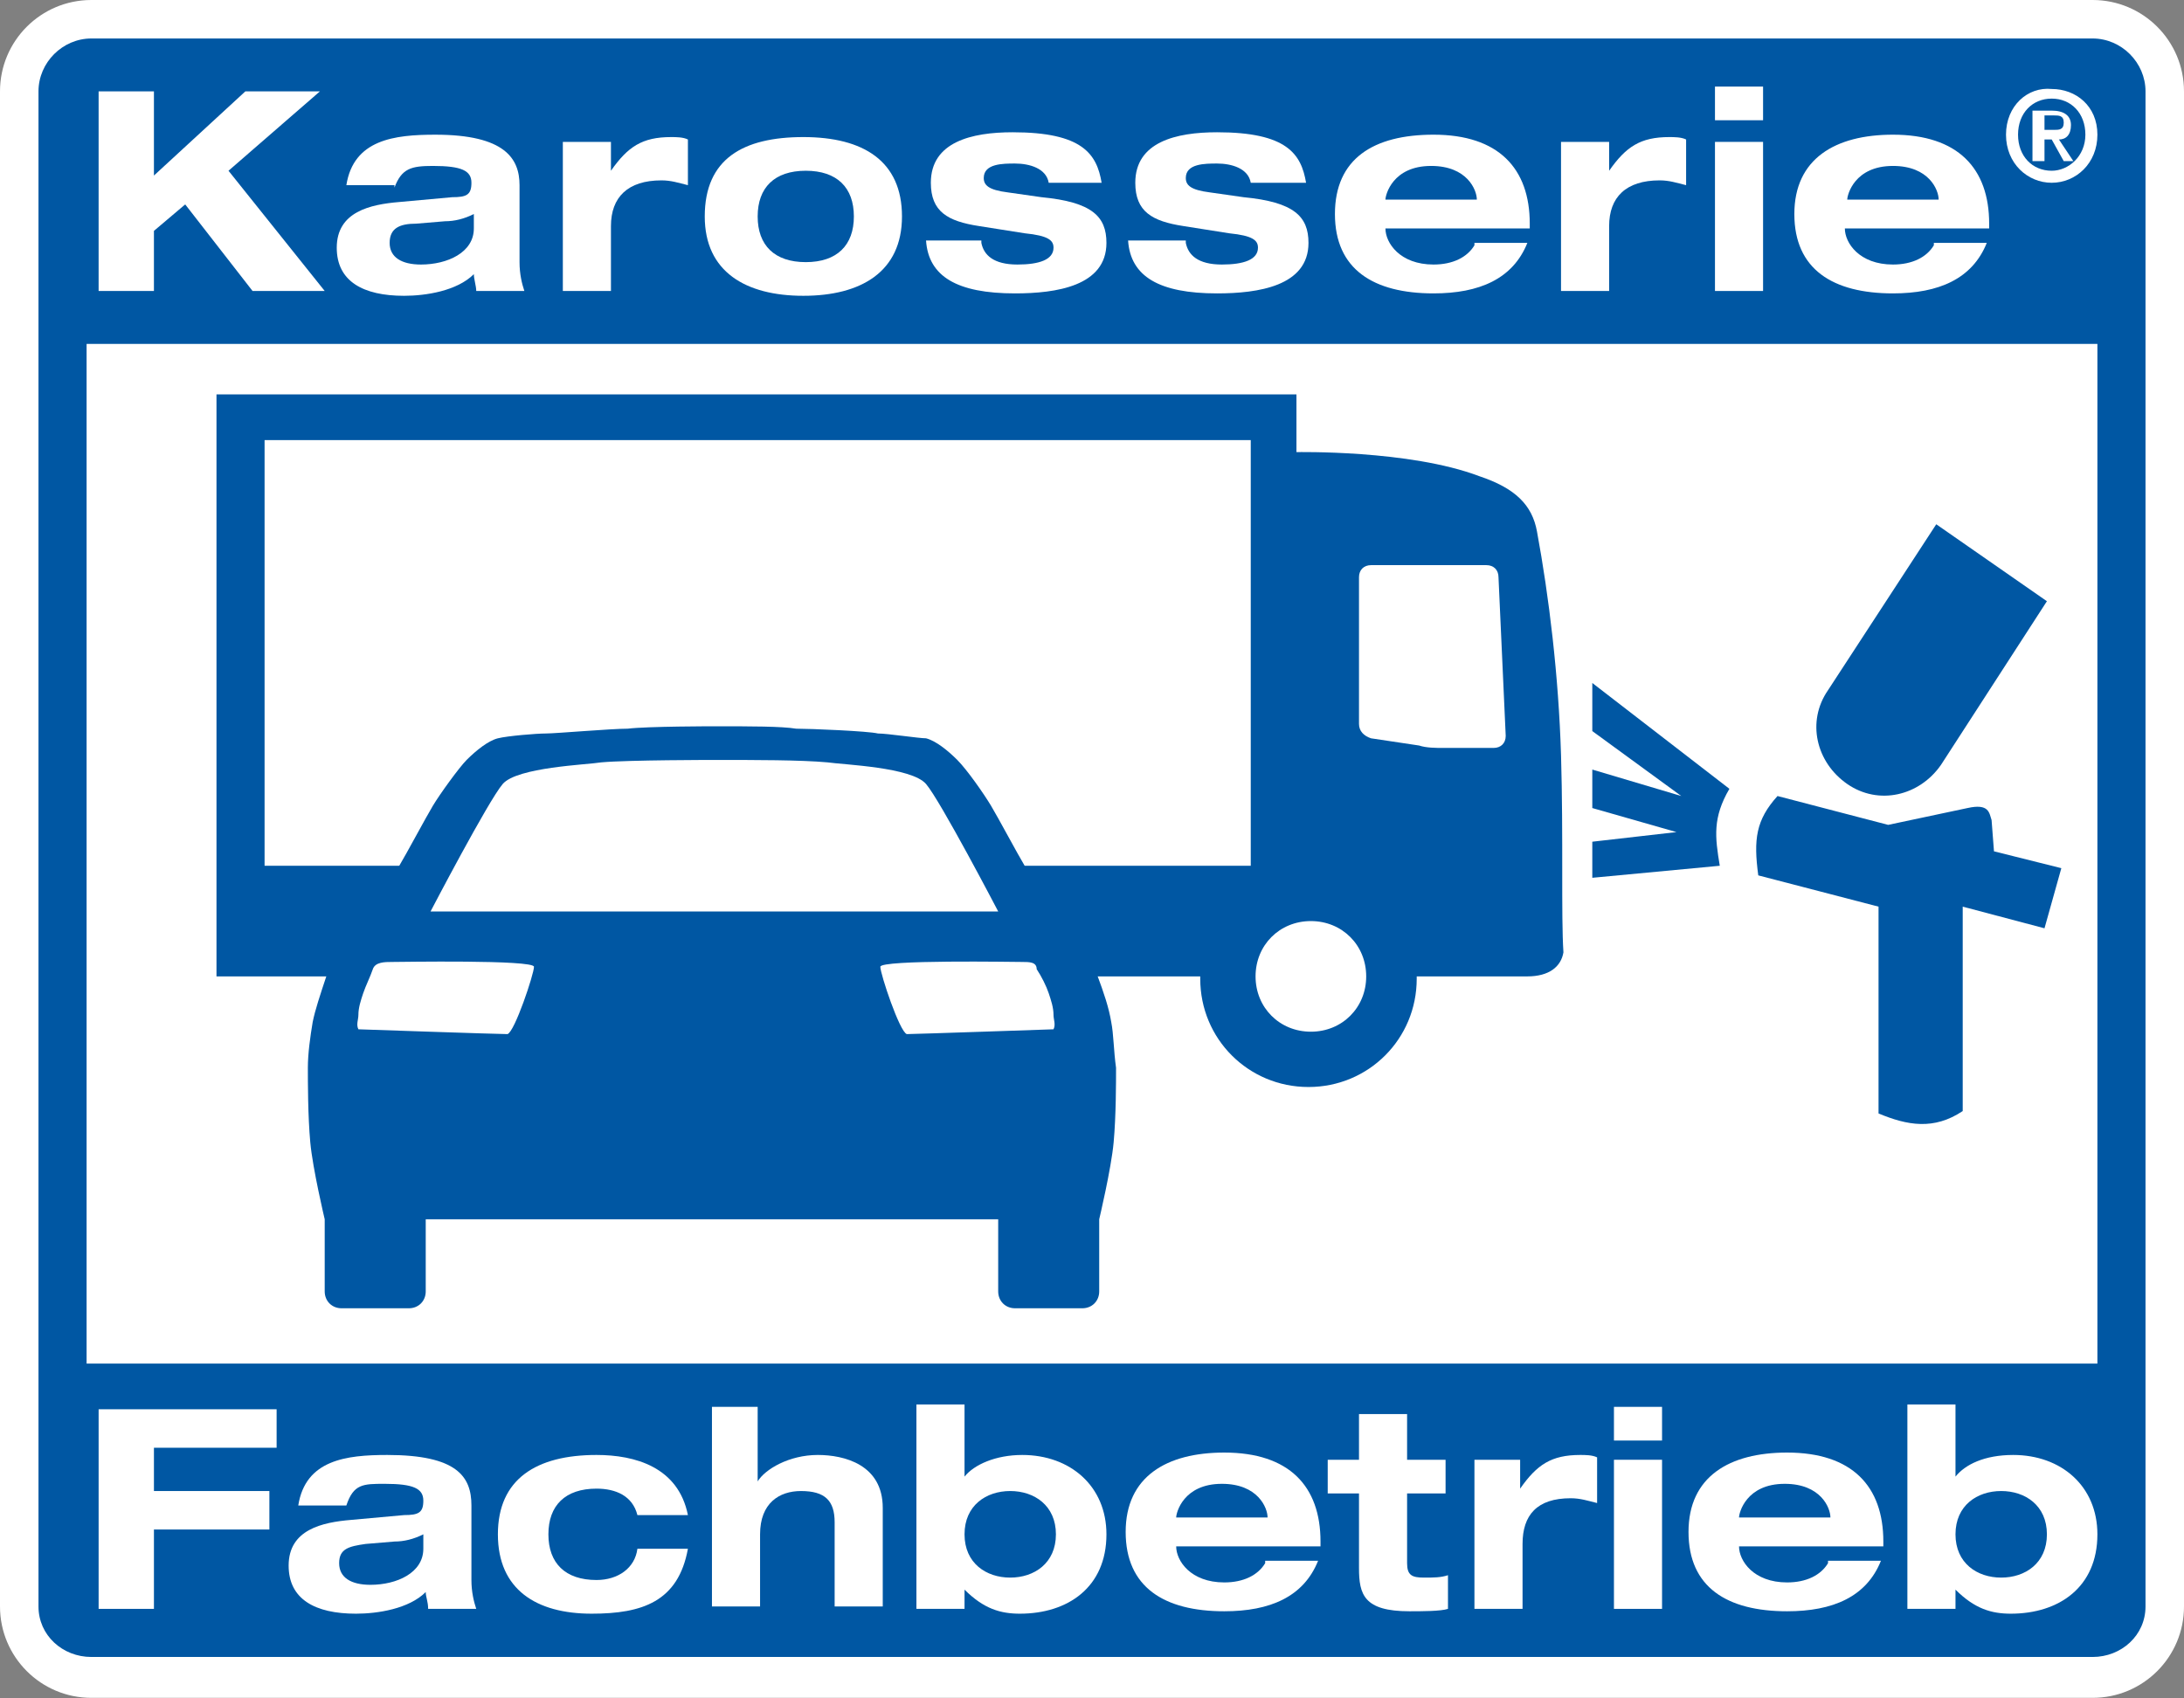
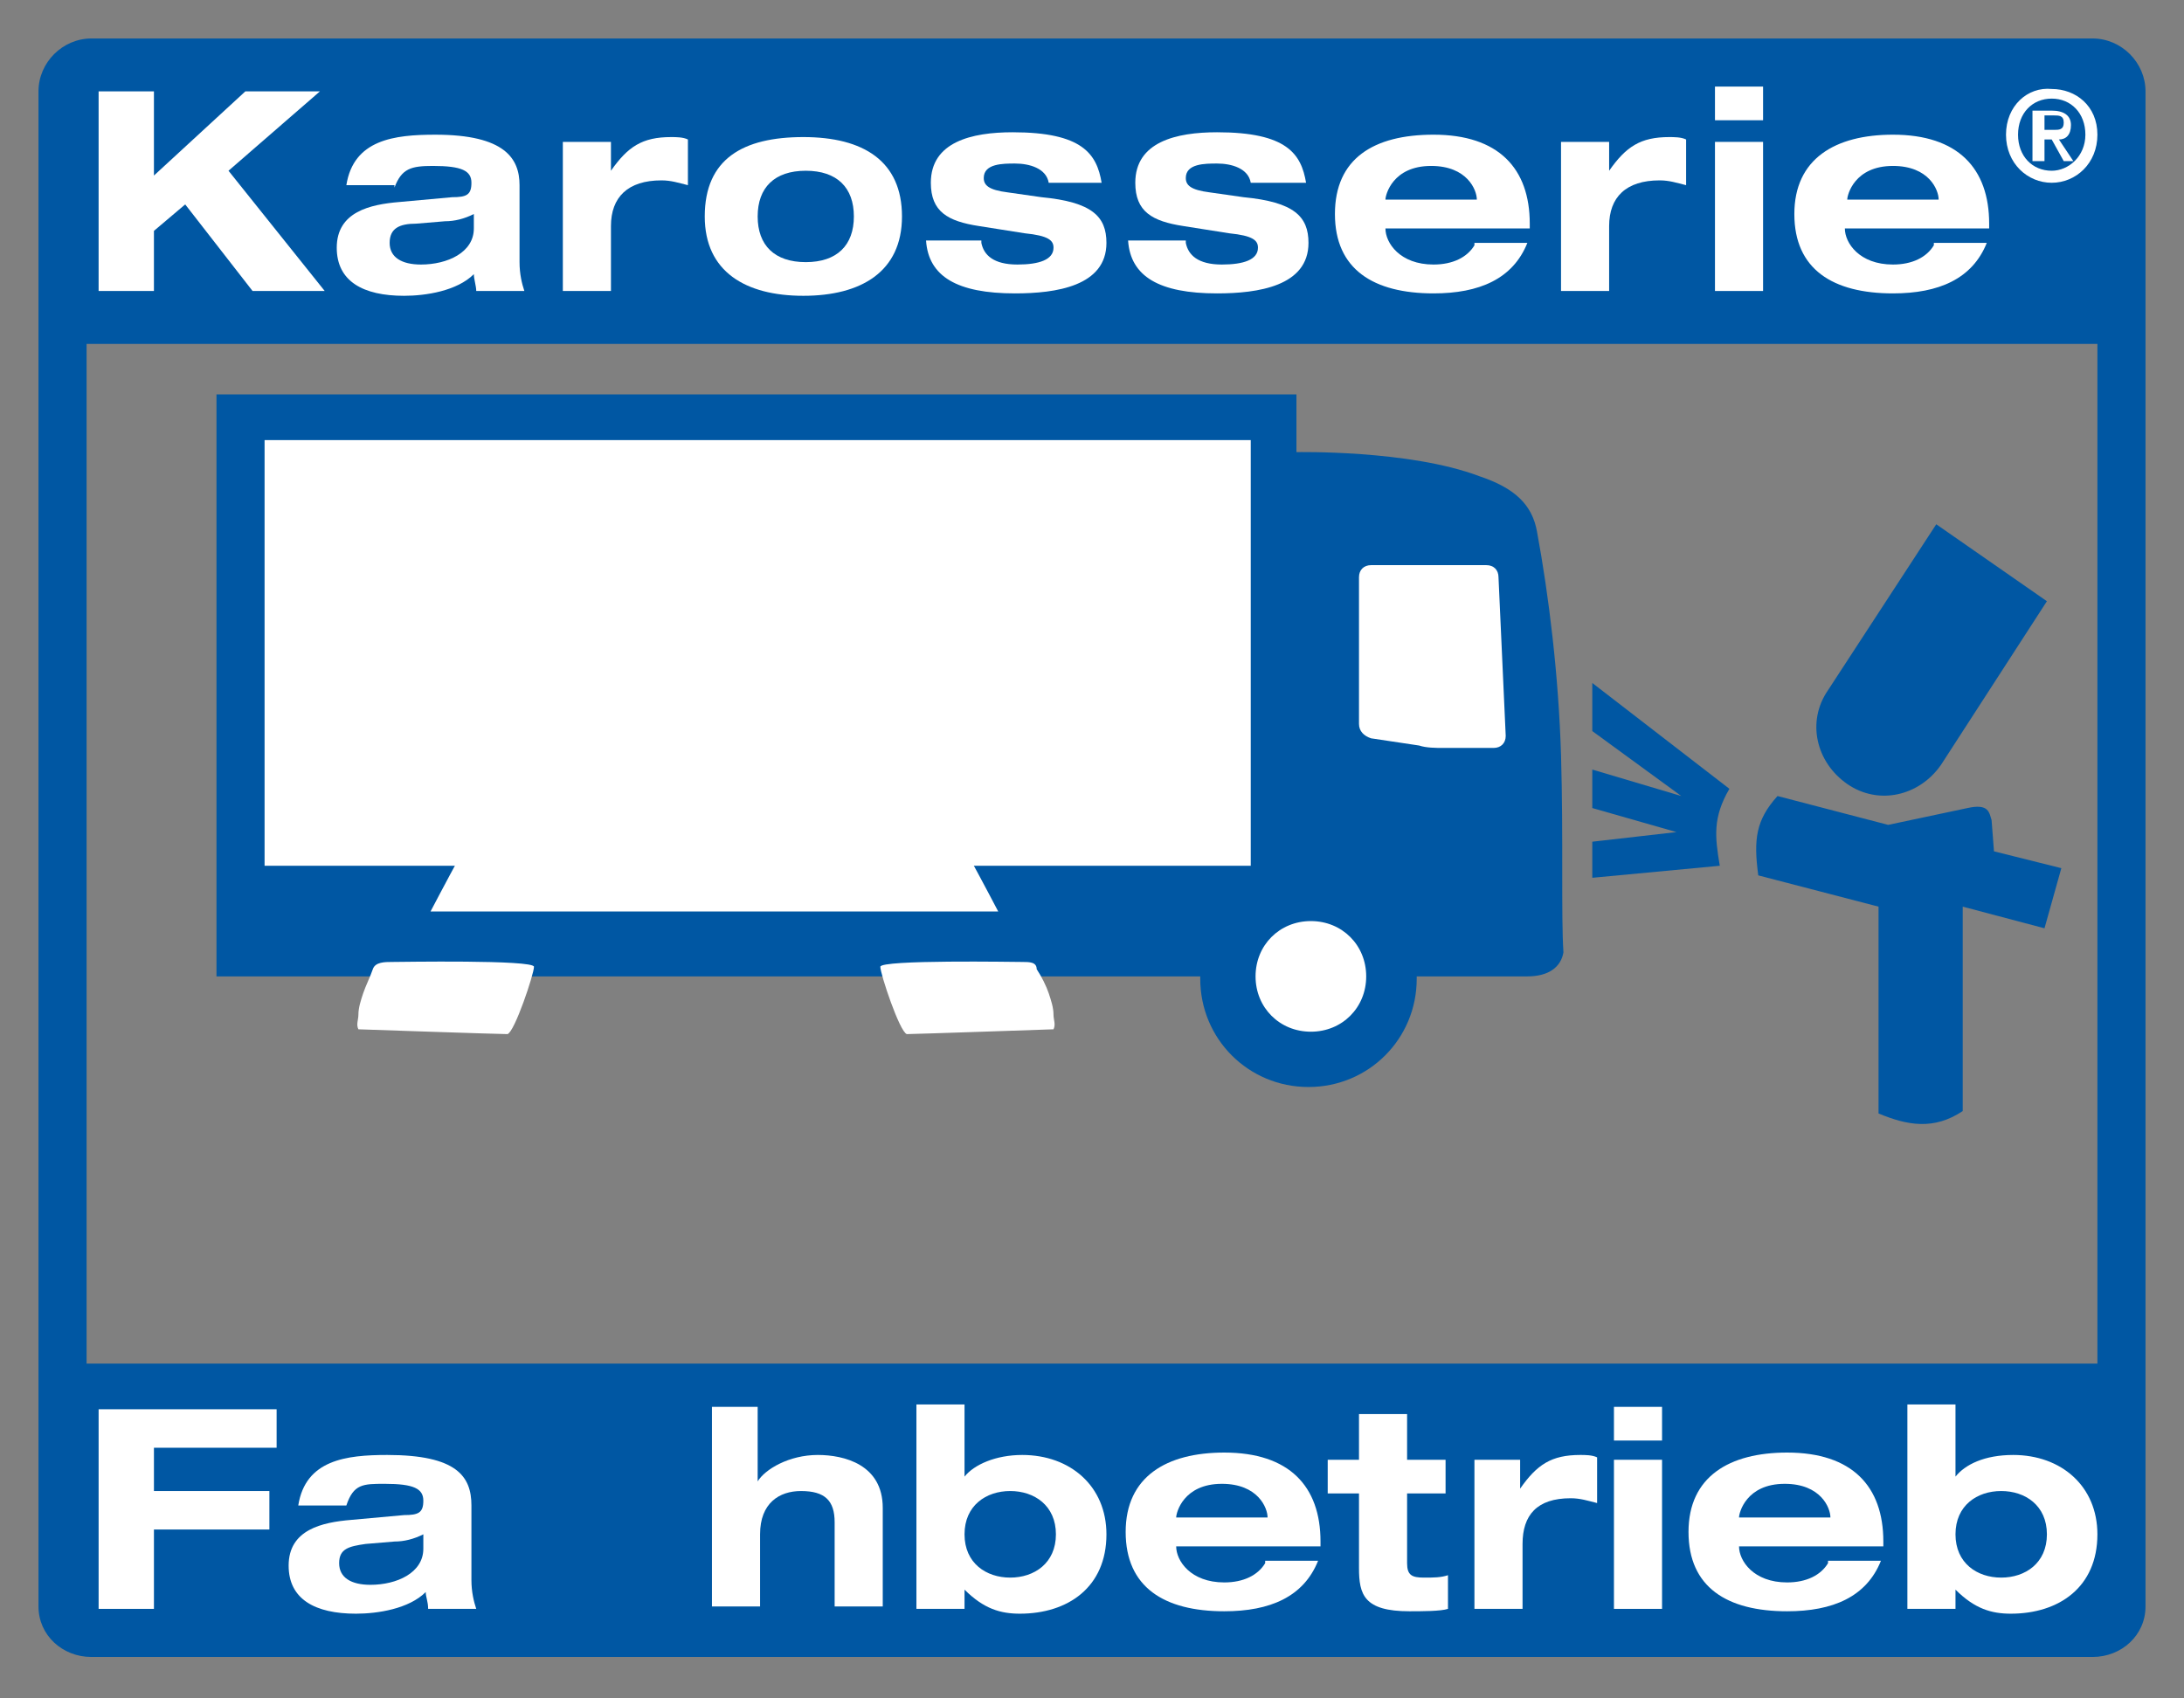
<svg xmlns="http://www.w3.org/2000/svg" width="180px" height="140px" version="1.1" xml:space="preserve" style="fill-rule:evenodd;clip-rule:evenodd;stroke-linejoin:round;stroke-miterlimit:2;">
  <rect width="100%" height="100%" fill="#808080" stroke="none" />
-   <path d="M172.467,139.956l-164.934,0c-4.163,0 -7.533,-3.37 -7.533,-7.533l-0,-124.89c-0,-4.163 3.37,-7.533 7.533,-7.533l164.934,-0c4.163,-0 7.533,3.37 7.533,7.533l0,124.89c0,4.163 -3.37,7.533 -7.533,7.533" style="fill:#fff;fill-rule:nonzero;" />
  <path d="M172.863,112.401l-165.726,-0l-0,-84.053l165.726,0l0,84.053Zm3.965,-104.868c0,-2.379 -1.982,-4.361 -4.361,-4.361l-164.934,0c-2.379,0 -4.361,1.982 -4.361,4.361l-0,124.89c-0,2.379 1.982,4.163 4.361,4.163l164.934,-0c2.379,-0 4.361,-1.784 4.361,-4.163l0,-124.89Z" style="fill:#0057a3;fill-rule:nonzero;" />
  <path d="M142.533,65.022c-1.387,2.379 -1.189,3.964 -0.793,6.344l-10.506,0.991l-0,-2.974l6.938,-0.793l-6.938,-1.982l-0,-3.172l7.334,2.181l-7.334,-5.353l-0,-3.965l11.299,8.723Z" style="fill:#0057a3;fill-rule:nonzero;" />
  <path d="M162.158,66.608c1.784,-0.397 1.784,0.397 1.983,0.991l0.198,2.577l5.551,1.388l-1.388,4.956l-6.74,-1.784l0,16.85c-2.379,1.586 -4.56,1.189 -6.938,0.198l-0,-17.048l-9.912,-2.578c-0.397,-2.973 -0.198,-4.559 1.586,-6.541l9.119,2.378l6.541,-1.387Z" style="fill:#0057a3;fill-rule:nonzero;" />
  <path d="M159.582,43.216l9.119,6.343l-8.723,13.481c-1.784,2.577 -5.154,3.37 -7.732,1.586c-2.576,-1.784 -3.369,-5.155 -1.585,-7.732l8.921,-13.678Z" style="fill:#0057a3;fill-rule:nonzero;" />
  <path d="M128.656,62.246c-0.198,-6.541 -0.991,-13.083 -1.982,-18.436c-0.396,-2.18 -1.784,-3.568 -4.758,-4.559c-5.749,-2.181 -15.066,-1.982 -15.066,-1.982l0,-4.758l-89.008,0l-0,47.974l81.079,-0l-0,0.198c-0,4.955 3.965,8.92 8.921,8.92c4.956,0 8.92,-3.965 8.92,-8.92l0,-0.198l9.119,-0c1.784,-0 2.775,-0.793 2.973,-1.983c-0.198,-2.973 0,-9.516 -0.198,-16.256" style="fill:#0057a3;fill-rule:nonzero;" />
  <rect x="21.806" y="36.278" width="81.278" height="35.088" style="fill:#fff;" />
  <path d="M103.48,80.485c0,-2.578 1.982,-4.56 4.56,-4.56c2.577,-0 4.559,1.982 4.559,4.56c0,2.577 -1.982,4.559 -4.559,4.559c-2.578,0 -4.56,-1.982 -4.56,-4.559" style="fill:#fff;fill-rule:nonzero;" />
  <path d="M124.097,60.661c-0,0.594 -0.396,0.991 -0.991,0.991l-4.164,0c-0.594,0 -1.387,0 -1.982,-0.198l-3.965,-0.595c-0.594,-0.198 -0.99,-0.595 -0.99,-1.189l-0,-12.093c-0,-0.595 0.396,-0.991 0.99,-0.991l9.516,-0c0.595,-0 0.991,0.396 0.991,0.991l0.595,13.084Z" style="fill:#fff;fill-rule:nonzero;" />
-   <path d="M58.877,59.868c2.973,-0 5.55,-0 6.74,0.198c1.189,0 5.947,0.198 6.74,0.396c0.793,0 3.37,0.397 3.965,0.397c0.792,0.199 1.784,0.991 2.576,1.784c0.794,0.793 2.181,2.775 2.776,3.767c0.595,0.991 2.18,3.964 2.776,4.956c0.594,0.991 1.387,2.576 1.784,2.973c0.396,0.595 0.792,0.793 1.387,0.991c0.397,0.199 0.991,0.793 1.189,1.19c0.199,0.396 0.992,1.982 1.587,3.766c0.594,1.586 0.991,2.776 1.189,3.965c0.198,0.991 0.198,2.379 0.396,3.767c0,1.189 0,3.964 -0.198,6.145c-0.198,2.181 -1.19,6.343 -1.19,6.343l0,5.948c0,0.792 -0.594,1.388 -1.387,1.388l-5.551,-0c-0.793,-0 -1.387,-0.596 -1.387,-1.388l-0,-5.948l-47.181,0l-0,5.948c-0,0.792 -0.594,1.388 -1.387,1.388l-5.551,-0c-0.793,-0 -1.388,-0.596 -1.388,-1.388l0,-5.948c0,0 -0.991,-4.162 -1.189,-6.343c-0.199,-2.181 -0.199,-4.956 -0.199,-6.145c0,-1.19 0.199,-2.577 0.397,-3.767c0.198,-0.991 0.595,-2.181 1.189,-3.965c0.595,-1.585 1.388,-3.37 1.586,-3.766c0.199,-0.397 0.595,-0.991 1.19,-1.19c0.396,-0.198 0.991,-0.396 1.387,-0.991c0.397,-0.594 1.19,-1.982 1.784,-2.973c0.595,-0.992 2.181,-3.965 2.776,-4.956c0.595,-0.992 2.18,-3.172 2.775,-3.767c0.793,-0.793 1.784,-1.585 2.577,-1.784c0.793,-0.198 3.172,-0.397 3.965,-0.397c0.793,0 5.353,-0.396 6.74,-0.396c1.586,-0.198 7.137,-0.198 7.137,-0.198" style="fill:#0057a3;fill-rule:nonzero;" />
  <path d="M35.485,75.132c-0,0 4.757,-9.118 5.947,-10.506c1.189,-1.388 6.938,-1.586 8.127,-1.784c2.181,-0.199 9.318,-0.199 9.318,-0.199c3.369,0 7.137,0 9.317,0.199c1.388,0.198 6.938,0.396 8.128,1.784c1.189,1.388 5.947,10.506 5.947,10.506l-46.784,0Z" style="fill:#fff;fill-rule:nonzero;" />
  <path d="M8.128,116.167l14.67,0l-0,3.172l-10.111,0l0,3.568l9.515,0l0,3.172l-9.515,0l0,6.542l-4.559,-0l0,-16.454Z" style="fill:#fff;fill-rule:nonzero;" />
  <path d="M28.546,124.097c0.595,-1.784 1.388,-1.784 3.172,-1.784c2.379,-0 3.172,0.397 3.172,1.388c-0,0.991 -0.396,1.189 -1.586,1.189l-4.362,0.396c-2.378,0.199 -5.153,0.793 -5.153,3.767c-0,2.775 2.18,3.965 5.55,3.965c1.784,-0 4.362,-0.397 5.749,-1.784c0,0.396 0.198,0.792 0.198,1.387l3.965,-0c-0.198,-0.595 -0.397,-1.387 -0.397,-2.379l0,-6.145c0,-2.379 -1.189,-4.163 -6.938,-4.163c-3.37,-0 -6.74,0.396 -7.334,4.163l3.964,-0Zm6.344,3.568c-0,1.982 -2.18,2.973 -4.361,2.973c-1.587,0 -2.578,-0.594 -2.578,-1.784c0,-1.189 0.794,-1.387 2.181,-1.585l2.379,-0.199c0.793,0 1.586,-0.198 2.379,-0.594l-0,1.189Z" style="fill:#fff;fill-rule:nonzero;" />
-   <path d="M52.533,124.89c-0.396,-1.586 -1.784,-2.18 -3.37,-2.18c-2.577,-0 -3.965,1.387 -3.965,3.766c0,2.378 1.388,3.766 3.965,3.766c1.784,0 3.172,-0.991 3.37,-2.577l4.163,-0c-0.793,4.361 -3.766,5.353 -7.93,5.353c-4.559,-0 -7.731,-1.983 -7.731,-6.542c0,-4.56 3.172,-6.542 8.128,-6.542c3.172,-0 6.74,0.991 7.533,4.956l-4.163,-0Z" style="fill:#fff;fill-rule:nonzero;" />
  <path d="M58.48,115.969l3.965,-0l-0,6.145c0.595,-0.991 2.577,-2.18 4.956,-2.18c2.181,-0 5.353,0.793 5.353,4.361l-0,8.128l-3.965,0l-0,-6.938c-0,-1.784 -0.794,-2.578 -2.775,-2.578c-1.785,0 -3.371,0.991 -3.371,3.569l0,5.947l-3.965,0l0,-16.454l-0.198,-0Z" style="fill:#fff;fill-rule:nonzero;" />
  <path d="M75.529,132.621l3.965,-0l-0,-1.586c1.585,1.586 2.973,1.983 4.559,1.983c3.965,-0 7.137,-2.181 7.137,-6.542c-0,-3.965 -2.974,-6.542 -6.939,-6.542c-2.181,-0 -3.965,0.793 -4.757,1.784l-0,-5.947l-3.965,0l-0,16.85Zm3.965,-6.145c-0,-2.379 1.784,-3.569 3.766,-3.569c1.982,0 3.766,1.19 3.766,3.569c0,2.378 -1.784,3.568 -3.766,3.568c-1.982,0 -3.766,-1.19 -3.766,-3.568" style="fill:#fff;fill-rule:nonzero;" />
  <path d="M104.273,128.854c-0.595,0.992 -1.784,1.587 -3.37,1.587c-2.775,-0 -3.965,-1.785 -3.965,-2.974l11.895,0l-0,-0.397c-0,-4.559 -2.578,-7.334 -7.93,-7.334c-4.757,0 -8.128,1.982 -8.128,6.542c0,4.559 3.172,6.541 8.128,6.541c3.767,0 6.542,-1.189 7.731,-4.163l-4.361,0l-0,0.198Zm-7.335,-3.766c0,-0.396 0.595,-2.775 3.767,-2.775c2.973,-0 3.766,1.982 3.766,2.775l-7.533,0Z" style="fill:#fff;fill-rule:nonzero;" />
  <path d="M112.005,116.564l3.964,0l-0,3.766l3.172,0l-0,2.776l-3.172,-0l-0,5.748c-0,0.992 0.397,1.19 1.388,1.19c0.793,0 1.388,0 1.982,-0.198l0,2.775c-0.594,0.198 -2.181,0.198 -3.172,0.198c-3.766,0 -4.162,-1.387 -4.162,-3.568l-0,-6.145l-2.578,-0l0,-2.776l2.578,0l-0,-3.766Z" style="fill:#fff;fill-rule:nonzero;" />
  <path d="M121.322,120.33l3.964,0l0,2.38c1.388,-1.983 2.577,-2.776 4.956,-2.776c0.396,-0 0.992,-0 1.388,0.198l-0,3.766c-0.793,-0.197 -1.388,-0.396 -2.18,-0.396c-2.776,0 -3.965,1.388 -3.965,3.767l-0,5.352l-3.965,-0l0,-12.291l-0.198,0Z" style="fill:#fff;fill-rule:nonzero;" />
  <path d="M133.018,115.969l3.964,-0l0,2.776l-3.964,-0l-0,-2.776Zm-0,4.361l3.964,0l0,12.291l-3.964,-0l-0,-12.291Z" style="fill:#fff;fill-rule:nonzero;" />
  <path d="M150.661,128.854c-0.595,0.992 -1.784,1.587 -3.371,1.587c-2.775,-0 -3.964,-1.785 -3.964,-2.974l11.894,0l0,-0.397c0,-4.559 -2.577,-7.334 -7.93,-7.334c-4.757,0 -8.127,1.982 -8.127,6.542c0,4.559 3.172,6.541 8.127,6.541c3.768,0 6.543,-1.189 7.732,-4.163l-4.361,0l-0,0.198Zm-7.335,-3.766c-0,-0.396 0.595,-2.775 3.767,-2.775c2.973,-0 3.766,1.982 3.766,2.775l-7.533,0Z" style="fill:#fff;fill-rule:nonzero;" />
  <path d="M157.202,132.621l3.965,-0l0,-1.586c1.587,1.586 2.974,1.983 4.56,1.983c3.965,-0 7.136,-2.181 7.136,-6.542c0,-3.965 -2.973,-6.542 -6.938,-6.542c-2.379,-0 -3.965,0.793 -4.758,1.784l0,-5.947l-3.965,0l0,16.85Zm3.965,-6.145c0,-2.379 1.784,-3.569 3.767,-3.569c1.982,0 3.767,1.19 3.767,3.569c-0,2.378 -1.785,3.568 -3.767,3.568c-1.983,0 -3.767,-1.19 -3.767,-3.568" style="fill:#fff;fill-rule:nonzero;" />
  <path d="M20.22,7.533l6.146,-0l-7.533,6.542l7.929,9.911l-5.947,0l-5.551,-7.136l-2.577,2.181l0,4.955l-4.559,0l0,-16.453l4.559,-0l0,6.938l7.533,-6.938Z" style="fill:#fff;fill-rule:nonzero;" />
  <path d="M32.511,15.462c0.595,-1.585 1.387,-1.784 3.172,-1.784c2.379,0 3.171,0.397 3.171,1.388c0,0.992 -0.396,1.189 -1.585,1.189l-4.362,0.397c-2.378,0.198 -5.153,0.793 -5.153,3.766c-0,2.776 2.18,3.965 5.55,3.965c1.784,0 4.361,-0.397 5.749,-1.784c-0,0.396 0.198,0.991 0.198,1.387l3.965,0c-0.198,-0.594 -0.397,-1.387 -0.397,-2.378l0,-6.344c0,-2.18 -1.189,-4.162 -6.938,-4.162c-3.37,-0 -6.74,0.396 -7.335,4.162l3.965,0l0,0.198Zm6.542,3.371c-0,1.982 -2.181,2.973 -4.361,2.973c-1.586,0 -2.578,-0.595 -2.578,-1.784c0,-1.189 0.793,-1.586 2.181,-1.586l2.379,-0.198c0.793,-0 1.586,-0.198 2.379,-0.595l-0,1.19Z" style="fill:#fff;fill-rule:nonzero;" />
  <path d="M46.388,11.696l3.965,0l-0,2.379c1.387,-1.982 2.577,-2.776 4.955,-2.776c0.397,0 0.991,0 1.388,0.199l0,3.766c-0.793,-0.198 -1.388,-0.396 -2.181,-0.396c-2.775,0 -4.162,1.387 -4.162,3.766l-0,5.352l-3.965,0l0,-12.29Z" style="fill:#fff;fill-rule:nonzero;" />
  <path d="M58.084,17.842c0,4.559 3.37,6.541 8.127,6.541c4.758,0 8.128,-1.982 8.128,-6.541c0,-4.56 -3.172,-6.543 -8.128,-6.543c-4.956,0 -8.127,1.785 -8.127,6.543m4.361,-0c-0,-2.38 1.388,-3.767 3.965,-3.767c2.576,0 3.964,1.387 3.964,3.767c0,2.378 -1.388,3.766 -3.964,3.766c-2.577,0 -3.965,-1.388 -3.965,-3.766" style="fill:#fff;fill-rule:nonzero;" />
  <path d="M80.881,20.022c0.198,0.992 0.991,1.784 2.973,1.784c1.784,0 2.974,-0.396 2.974,-1.388c0,-0.594 -0.396,-0.991 -2.378,-1.189l-3.767,-0.595c-2.577,-0.396 -3.965,-1.189 -3.965,-3.568c0,-3.37 3.37,-4.163 6.74,-4.163c5.749,0 6.939,1.784 7.335,4.163l-4.361,0c-0.198,-1.189 -1.586,-1.586 -2.776,-1.586c-0.991,0 -2.577,0 -2.577,1.19c0,0.594 0.397,0.991 1.983,1.189l2.775,0.396c4.163,0.397 5.353,1.587 5.353,3.767c-0,3.568 -4.164,4.163 -7.534,4.163c-4.758,-0 -7.136,-1.387 -7.334,-4.361l4.559,0l-0,0.198Z" style="fill:#fff;fill-rule:nonzero;" />
  <path d="M97.731,20.022c0.199,0.992 0.991,1.784 2.974,1.784c1.784,0 2.973,-0.396 2.973,-1.388c0,-0.594 -0.396,-0.991 -2.379,-1.189l-3.766,-0.595c-2.577,-0.396 -3.965,-1.189 -3.965,-3.568c0,-3.37 3.37,-4.163 6.74,-4.163c5.75,0 6.938,1.784 7.335,4.163l-4.559,0c-0.198,-1.189 -1.586,-1.586 -2.776,-1.586c-0.991,0 -2.577,0 -2.577,1.19c0,0.594 0.397,0.991 1.983,1.189l2.775,0.396c4.163,0.397 5.353,1.587 5.353,3.767c-0,3.568 -4.164,4.163 -7.534,4.163c-4.758,-0 -7.136,-1.387 -7.334,-4.361l4.757,0l0,0.198Z" style="fill:#fff;fill-rule:nonzero;" />
  <path d="M121.52,20.22c-0.595,0.991 -1.784,1.586 -3.37,1.586c-2.776,0 -3.965,-1.784 -3.965,-2.973l11.894,-0l0,-0.397c0,-4.559 -2.577,-7.334 -7.929,-7.334c-4.956,-0 -8.128,1.982 -8.128,6.541c0,4.559 3.172,6.542 8.128,6.542c3.766,-0 6.542,-1.19 7.731,-4.163l-4.361,0l0,0.198Zm-7.335,-3.766c-0,-0.396 0.595,-2.776 3.766,-2.776c2.974,0 3.767,1.983 3.767,2.776l-7.533,-0Z" style="fill:#fff;fill-rule:nonzero;" />
  <path d="M128.656,11.696l3.965,0l-0,2.379c1.388,-1.982 2.577,-2.776 4.956,-2.776c0.397,0 0.991,0 1.388,0.199l-0,3.766c-0.793,-0.198 -1.388,-0.396 -2.181,-0.396c-2.775,0 -4.163,1.387 -4.163,3.766l-0,5.352l-3.965,0l0,-12.29Z" style="fill:#fff;fill-rule:nonzero;" />
  <path d="M141.344,7.137l3.964,-0l0,2.775l-3.964,-0l0,-2.775Zm0,4.559l3.964,-0l0,12.29l-3.964,0l0,-12.29Z" style="fill:#fff;fill-rule:nonzero;" />
  <path d="M159.383,20.22c-0.594,0.991 -1.784,1.586 -3.369,1.586c-2.776,0 -3.965,-1.784 -3.965,-2.973l11.893,-0l0,-0.397c0,-4.559 -2.576,-7.334 -7.928,-7.334c-4.759,-0 -8.128,1.982 -8.128,6.541c-0,4.559 3.172,6.542 8.128,6.542c3.766,-0 6.541,-1.19 7.731,-4.163l-4.362,0l0,0.198Zm-7.137,-3.766c0,-0.396 0.596,-2.776 3.768,-2.776c2.972,0 3.766,1.983 3.766,2.776l-7.534,-0Z" style="fill:#fff;fill-rule:nonzero;" />
  <path d="M166.322,11.102c-0,-1.785 1.189,-2.974 2.775,-2.974c1.586,0 2.775,1.189 2.775,2.974c-0,1.784 -1.387,2.973 -2.775,2.973c-1.586,0 -2.775,-1.189 -2.775,-2.973m-0.992,-0c0,2.378 1.784,3.964 3.767,3.964c1.982,0 3.766,-1.586 3.766,-3.964c0,-2.38 -1.784,-3.767 -3.766,-3.767c-1.983,-0.198 -3.767,1.387 -3.767,3.767m2.181,2.18l0.991,-0l0,-1.784l0.595,-0l0.991,1.784l0.793,-0l-1.189,-1.784c0.594,-0 0.991,-0.396 0.991,-1.19c0,-0.793 -0.595,-1.189 -1.586,-1.189l-1.586,0l0,4.163Zm0.991,-3.767l0.793,0c0.397,0 0.793,0 0.793,0.595c-0,0.595 -0.396,0.595 -0.793,0.595l-0.793,-0l0,-1.19Z" style="fill:#fff;fill-rule:nonzero;" />
  <path d="M29.538,84.846c-0.199,-0.396 -0,-0.793 -0,-1.19c-0,-0.594 0.198,-1.189 0.396,-1.784c0.198,-0.594 0.595,-1.387 0.793,-1.982c0.198,-0.595 0.991,-0.595 1.586,-0.595c0.594,0 11.696,-0.198 11.696,0.397c-0,0.594 -1.586,5.352 -2.181,5.55c-0.793,0 -12.29,-0.396 -12.29,-0.396" style="fill:#fff;fill-rule:nonzero;" />
  <path d="M86.828,84.846c0.198,-0.396 0,-0.793 0,-1.19c0,-0.594 -0.198,-1.189 -0.396,-1.784c-0.198,-0.594 -0.595,-1.387 -0.991,-1.982c-0,-0.595 -0.595,-0.595 -1.19,-0.595c-0.595,0 -11.696,-0.198 -11.696,0.397c0,0.594 1.586,5.352 2.181,5.55c0.594,0 12.092,-0.396 12.092,-0.396" style="fill:#fff;fill-rule:nonzero;" />
</svg>